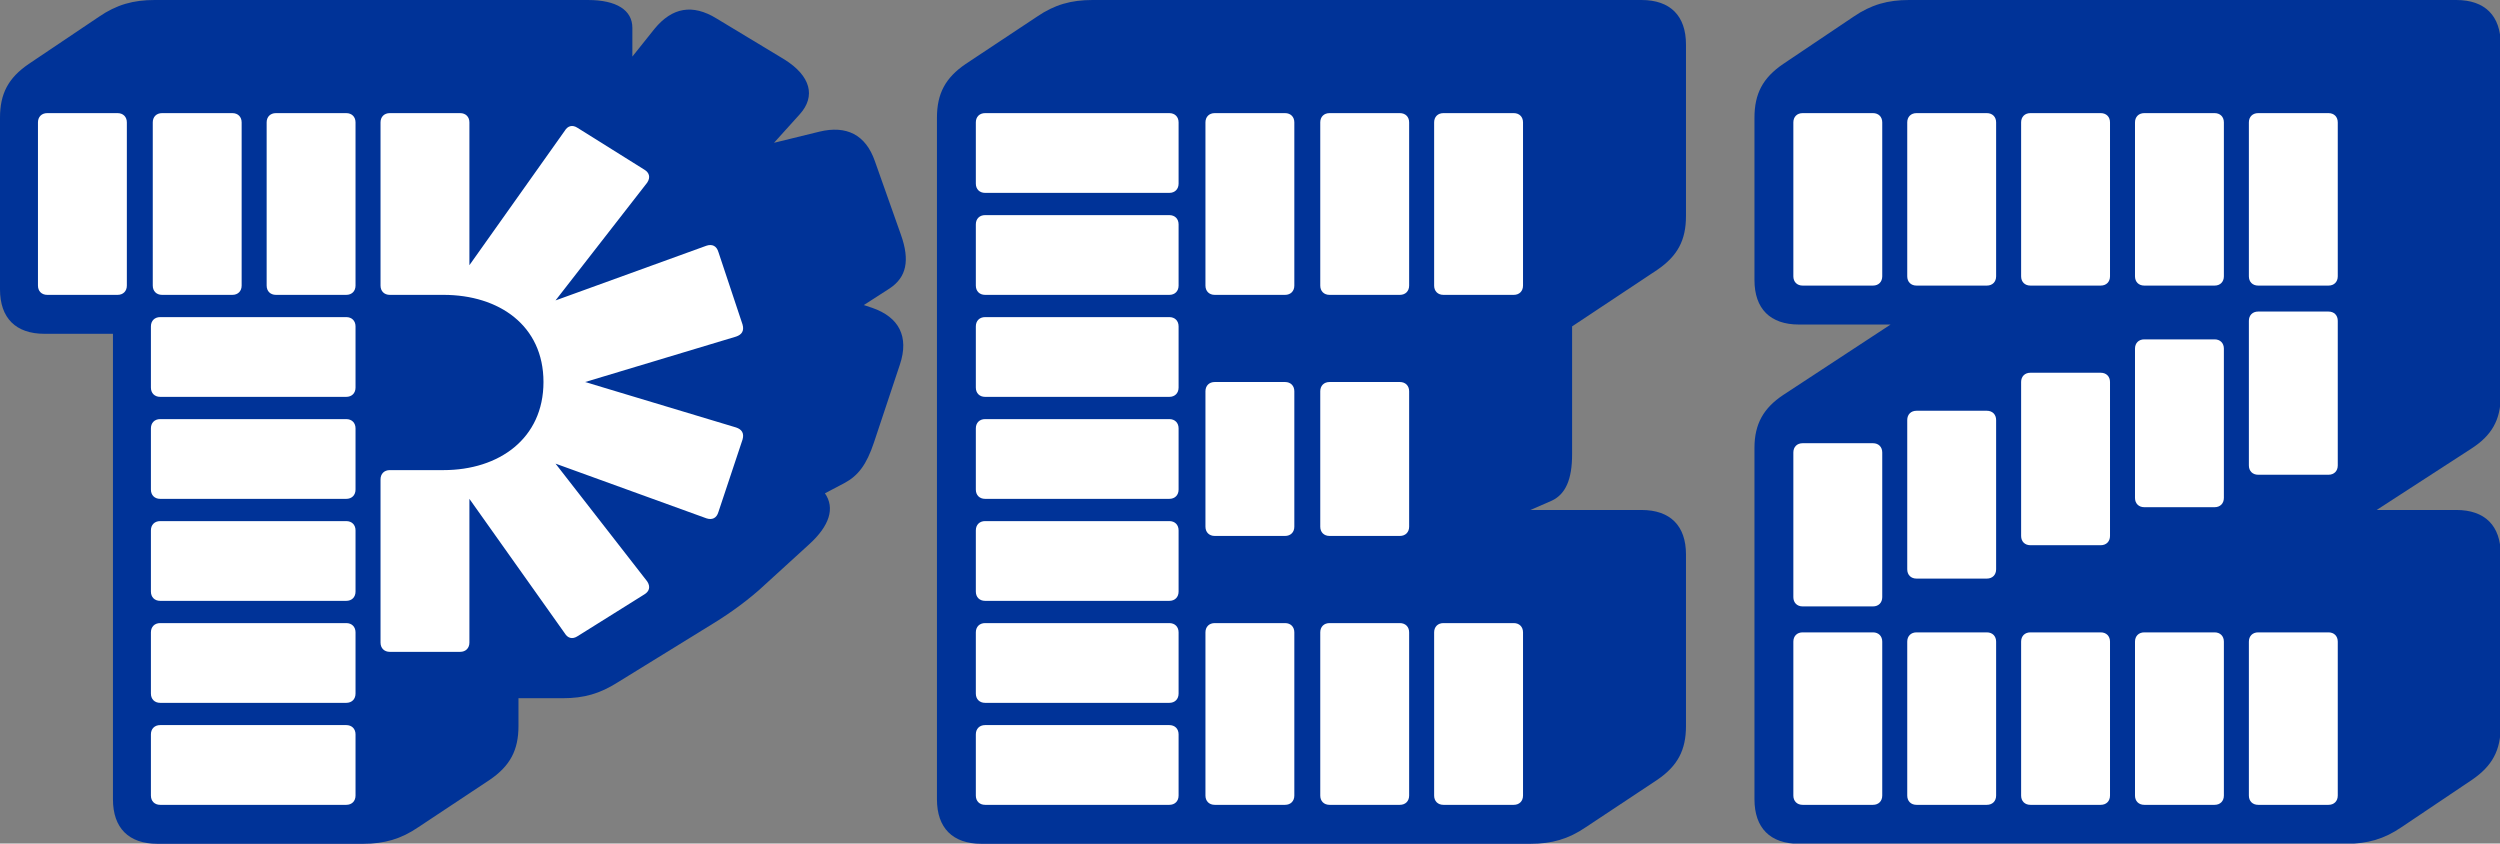
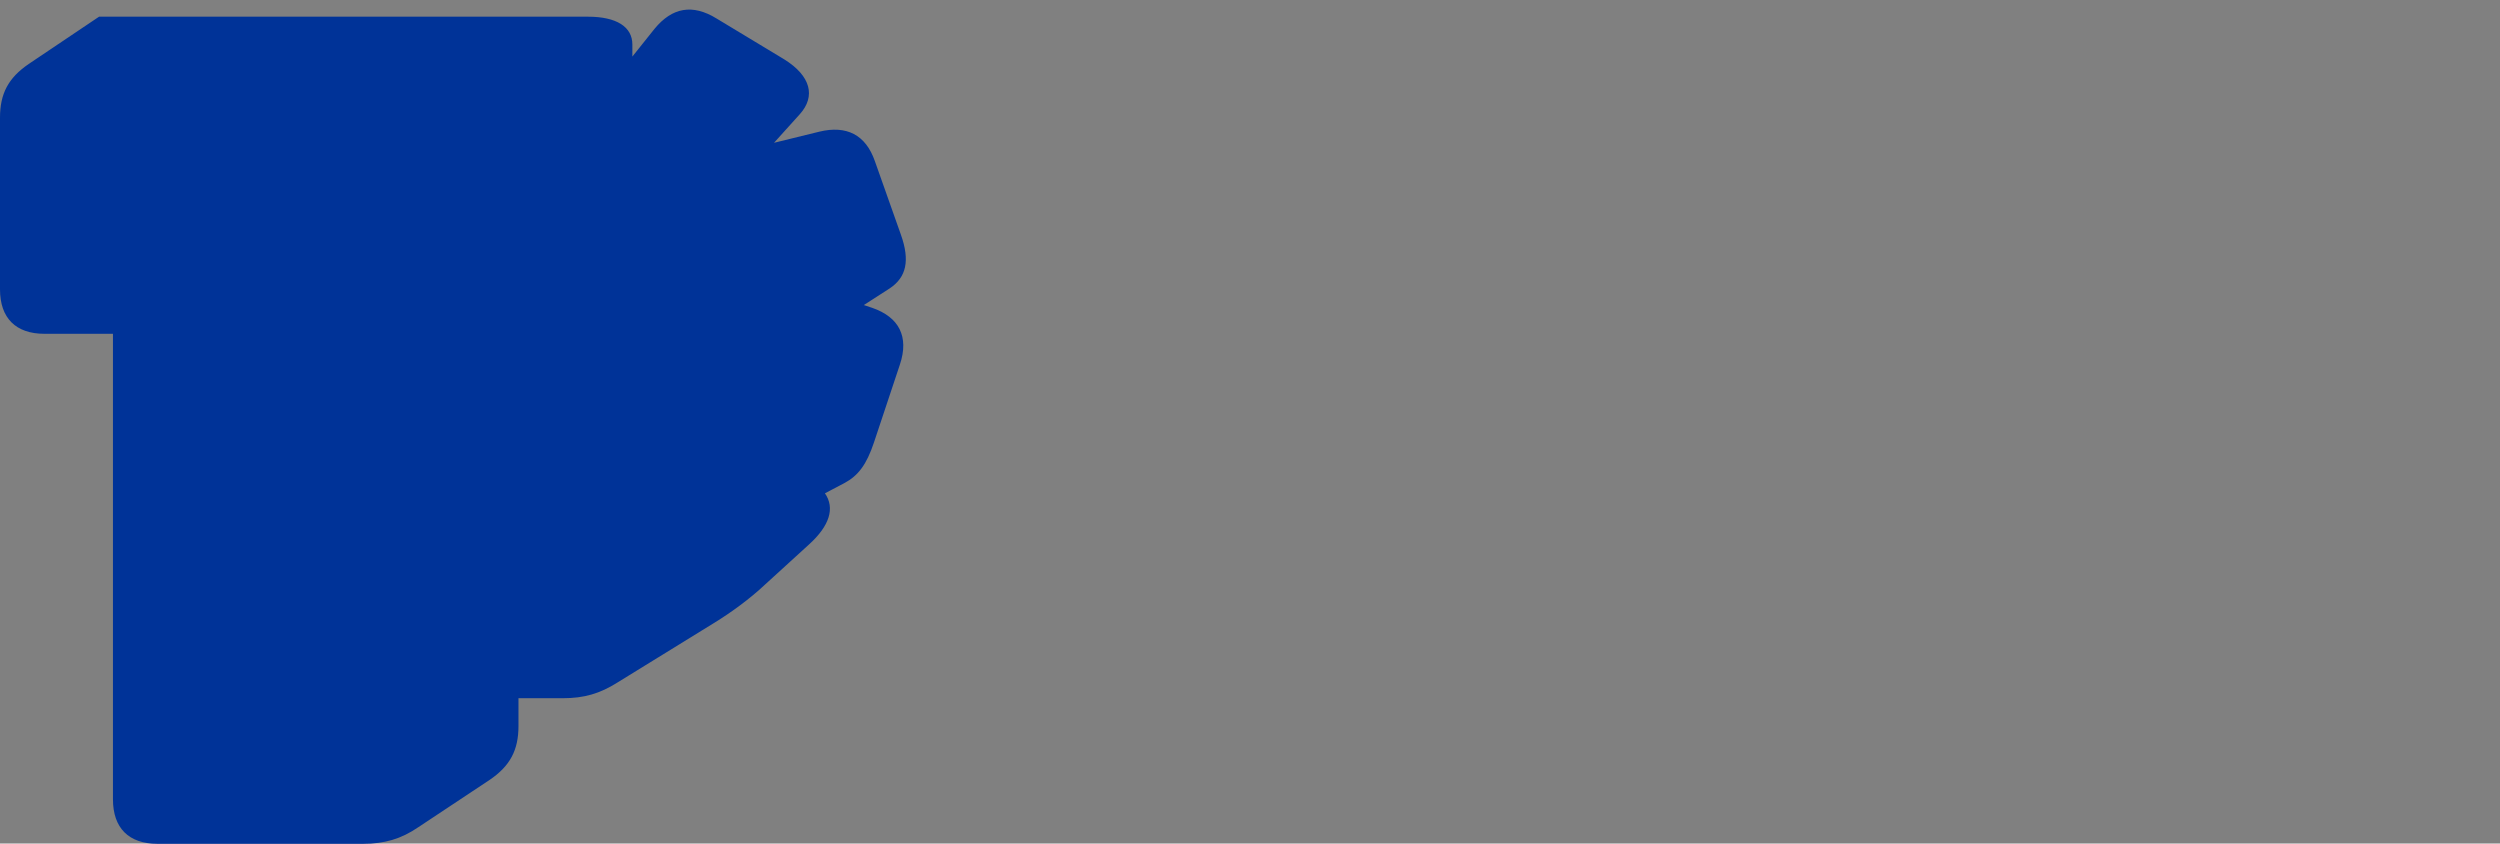
<svg xmlns="http://www.w3.org/2000/svg" xmlns:ns1="http://sodipodi.sourceforge.net/DTD/sodipodi-0.dtd" xmlns:ns2="http://www.inkscape.org/namespaces/inkscape" width="1000" height="337.417" viewBox="0 0 1000 337.417" version="1.1" id="svg1" ns1:docname="PEZ-Logo-L.svg" ns2:version="1.3.2 (091e20e, 2023-11-25, custom)">
  <rect x="0" y="0" width="1000" height="337.417" fill="#808080" stroke="none" />
  <defs id="defs1" />
  <ns1:namedview id="namedview1" pagecolor="#505050" bordercolor="#eeeeee" borderopacity="1" ns2:showpageshadow="0" ns2:pageopacity="0" ns2:pagecheckerboard="0" ns2:deskcolor="#d1d1d1" ns2:zoom="0.99674932" ns2:cx="444.44475" ns2:cy="148.9843" ns2:window-width="1920" ns2:window-height="991" ns2:window-x="-9" ns2:window-y="-9" ns2:window-maximized="1" ns2:current-layer="svg1" />
  <title id="title1">PEZ-Logo-L</title>
  <g id="g1" transform="scale(1.148)">
-     <path d="M 126.459,294.001 H 54.84 c -10,0 -15.483,-5.492 -15.483,-15.509 V 116.307 H 15.483 C 5.483,116.307 0,110.815 0,100.801 V 41.03 C 0,32.631 2.904,27.139 10,22.292 L 34.516,5.815 C 40.645,1.616 46.452,9.6132624e-4 53.873,9.6132624e-4 H 204.85 c 10.002,0 15.486,3.552 15.486,9.693 V 19.708 l 7.744,-9.693 c 6.127,-7.431 13.225,-8.722 21.615,-3.555 l 23.549,14.216 c 9.354,5.816 10.967,12.923 5.483,19.063 l -9.033,10.015 15.807,-3.877 c 9.357,-2.262 16.129,0.969 19.357,10.339 l 9.033,25.523 c 3.225,9.044 1.934,14.86 -3.873,18.739 l -9.03,5.814 2.904,0.969 c 9.354,3.232 12.901,10.017 9.678,19.71 l -9.035,27.138 c -2.58,7.753 -5.483,11.63 -10.324,14.216 l -6.775,3.554 c 3.552,5.167 1.615,11.308 -5.484,17.768 l -15.491,14.129 c -5.162,4.847 -11.56,9.544 -17.737,13.334 l -33.549,20.676 c -6.131,3.877 -11.615,5.494 -19.035,5.494 h -15.486 v 9.69 c 0,8.4 -2.904,13.894 -10,18.739 l -24.842,16.477 c -6.127,4.201 -11.934,5.816 -19.354,5.816" id="Fill-1" fill="#003398" style="fill-rule:evenodd;stroke:none;stroke-width:1" />
-     <path d="M 326.463,278.493 V 41.031 c 0,-8.4 2.904,-13.891 10,-18.739 L 361.305,5.816 c 6.127,-4.201 11.934,-5.814 19.354,-5.814 h 191.303 c 10.002,0 15.486,5.492 15.486,15.506 V 75.276 c 0,8.402 -2.904,13.894 -10,18.741 l -29.68,19.707 v 44.584 c 0,8.724 -2.258,13.891 -7.096,16.153 l -7.42,3.232 h 38.711 c 10.002,0 15.486,5.492 15.486,15.506 v 59.77 c 0,8.4 -2.904,13.894 -10,18.739 l -24.842,16.477 c -6.127,4.199 -11.934,5.816 -19.354,5.816 H 341.946 c -10,0 -15.483,-5.494 -15.483,-15.509" id="Fill-3" fill="#003398" style="fill-rule:evenodd;stroke:none;stroke-width:1" />
-     <path d="M 871.332,15.509 V 137.955 c 0,8.4 -3.228,13.891 -10.324,18.414 l -32.906,21.322 h 27.744 c 10.002,0 15.486,5.494 15.486,15.509 v 59.77 c 0,8.4 -2.904,13.891 -10.002,18.739 l -24.519,16.475 C 830.684,292.385 824.877,294 817.457,294 H 626.799 c -10,0 -15.486,-5.492 -15.486,-15.506 V 156.047 c 0,-8.402 3.225,-13.894 10,-18.417 L 658.735,113.078 H 626.799 c -10,0 -15.486,-5.492 -15.486,-15.509 V 41.032 c 0,-8.4 2.904,-13.894 10,-18.739 L 645.832,5.816 C 651.961,1.615 657.768,0 665.188,0 h 190.657 c 10.002,0 15.486,5.494 15.486,15.509" id="Fill-6" fill="#003398" style="fill-rule:evenodd;stroke:none;stroke-width:1" />
-     <path d="m 132.589,223.893 v -56.862 c 0,-1.937 1.289,-3.23 3.225,-3.23 h 18.711 c 19.357,0 34.84,-10.986 34.84,-30.693 0,-19.707 -15.483,-30.368 -34.84,-30.368 h -18.711 c -1.937,0 -3.225,-1.293 -3.225,-3.23 V 42.647 c 0,-1.939 1.289,-3.23 3.225,-3.23 h 24.519 c 1.934,0 3.223,1.291 3.223,3.23 v 49.753 l 33.23,-46.845 c 0.967,-1.615 2.58,-2.262 4.516,-0.969 l 23.23,14.538 c 1.61,0.969 2.256,2.584 0.965,4.523 l -31.936,41.032 52.582,-19.063 c 1.937,-0.646 3.552,0 4.195,2.262 l 8.39,25.201 c 0.643,2.262 -0.324,3.552 -2.258,4.199 l -52.584,15.831 52.584,15.833 c 1.934,0.644 2.901,1.937 2.258,4.199 l -8.39,25.199 c -0.643,2.262 -2.258,2.908 -4.195,2.262 l -52.582,-19.061 31.936,41.029 c 1.291,1.939 0.646,3.554 -0.965,4.525 l -23.23,14.538 c -1.937,1.293 -3.549,0.646 -4.516,-0.969 l -33.23,-46.845 v 50.075 c 0,1.939 -1.289,3.23 -3.223,3.23 h -24.519 c -1.937,0 -3.225,-1.291 -3.225,-3.23 M 92.909,99.509 V 42.647 c 0,-1.939 1.289,-3.23 3.225,-3.23 h 24.516 c 1.937,0 3.228,1.291 3.228,3.23 v 56.862 c 0,1.937 -1.291,3.23 -3.228,3.23 H 96.134 c -1.937,0 -3.225,-1.293 -3.225,-3.23 m -39.68,0 V 42.647 c 0,-1.939 1.291,-3.23 3.225,-3.23 h 24.516 c 1.937,0 3.228,1.291 3.228,3.23 v 56.862 c 0,1.937 -1.291,3.23 -3.228,3.23 H 56.454 c -1.934,0 -3.225,-1.293 -3.225,-3.23 M 120.65,280.431 H 55.808 c -1.937,0 -3.225,-1.291 -3.225,-3.23 v -21.322 c 0,-1.939 1.289,-3.232 3.225,-3.232 h 64.842 c 1.937,0 3.228,1.293 3.228,3.232 v 21.322 c 0,1.939 -1.291,3.23 -3.228,3.23 M 52.583,241.663 v -21.325 c 0,-1.937 1.289,-3.23 3.225,-3.23 h 64.842 c 1.937,0 3.228,1.293 3.228,3.23 V 241.663 c 0,1.937 -1.291,3.23 -3.228,3.23 H 55.808 c -1.937,0 -3.225,-1.293 -3.225,-3.23 m 0,-35.54 v -21.322 c 0,-1.939 1.289,-3.23 3.225,-3.23 h 64.842 c 1.937,0 3.228,1.291 3.228,3.23 v 21.322 c 0,1.939 -1.291,3.232 -3.228,3.232 H 55.808 c -1.937,0 -3.225,-1.293 -3.225,-3.232 m 0,-35.538 v -21.322 c 0,-1.939 1.289,-3.23 3.225,-3.23 h 64.842 c 1.937,0 3.228,1.291 3.228,3.23 v 21.322 c 0,1.937 -1.291,3.232 -3.228,3.232 H 55.808 c -1.937,0 -3.225,-1.295 -3.225,-3.232 m 0,-35.538 v -21.322 c 0,-1.939 1.289,-3.232 3.225,-3.232 h 64.842 c 1.937,0 3.228,1.293 3.228,3.232 v 21.322 c 0,1.937 -1.291,3.23 -3.228,3.23 H 55.808 c -1.937,0 -3.225,-1.293 -3.225,-3.23 M 13.227,99.509 V 42.647 c 0,-1.939 1.289,-3.23 3.223,-3.23 h 24.519 c 1.937,0 3.228,1.291 3.228,3.23 v 56.862 c 0,1.937 -1.291,3.23 -3.228,3.23 H 16.45 c -1.934,0 -3.223,-1.293 -3.223,-3.23" id="Fill-9" fill="#ffffff" style="fill-rule:evenodd;stroke:none;stroke-width:1" />
-     <path d="m 499.699,277.201 v -56.862 c 0,-1.937 1.291,-3.23 3.228,-3.23 h 24.519 c 1.934,0 3.223,1.293 3.223,3.23 v 56.862 c 0,1.939 -1.289,3.23 -3.223,3.23 h -24.519 c -1.937,0 -3.228,-1.291 -3.228,-3.23 m 0,-177.694 V 42.647 c 0,-1.939 1.291,-3.23 3.228,-3.23 h 24.519 c 1.934,0 3.223,1.291 3.223,3.23 V 99.507 c 0,1.939 -1.289,3.232 -3.223,3.232 h -24.519 c -1.937,0 -3.228,-1.293 -3.228,-3.232 M 460.021,277.201 v -56.862 c 0,-1.937 1.289,-3.23 3.225,-3.23 h 24.516 c 1.937,0 3.228,1.293 3.228,3.23 v 56.862 c 0,1.939 -1.291,3.23 -3.228,3.23 h -24.516 c -1.937,0 -3.225,-1.291 -3.225,-3.23 m 0,-93.693 v -47.17 c 0,-1.937 1.289,-3.23 3.225,-3.23 h 24.516 c 1.937,0 3.228,1.293 3.228,3.23 v 47.17 c 0,1.939 -1.291,3.23 -3.228,3.23 h -24.516 c -1.937,0 -3.225,-1.291 -3.225,-3.23 m 0,-84.001 V 42.647 c 0,-1.939 1.289,-3.23 3.225,-3.23 h 24.516 c 1.937,0 3.228,1.291 3.228,3.23 V 99.507 c 0,1.939 -1.291,3.232 -3.228,3.232 h -24.516 c -1.937,0 -3.225,-1.293 -3.225,-3.232 M 420.017,277.201 v -56.862 c 0,-1.937 1.291,-3.23 3.228,-3.23 h 24.516 c 1.937,0 3.225,1.293 3.225,3.23 v 56.862 c 0,1.939 -1.289,3.23 -3.225,3.23 h -24.516 c -1.937,0 -3.228,-1.291 -3.228,-3.23 m 3.228,-144.093 h 24.516 c 1.937,0 3.225,1.293 3.225,3.23 v 47.17 c 0,1.939 -1.289,3.23 -3.225,3.23 h -24.516 c -1.937,0 -3.228,-1.291 -3.228,-3.23 v -47.17 c 0,-1.937 1.291,-3.23 3.228,-3.23 m -3.228,-33.601 V 42.647 c 0,-1.939 1.291,-3.23 3.228,-3.23 h 24.516 c 1.937,0 3.225,1.291 3.225,3.23 V 99.507 c 0,1.939 -1.289,3.232 -3.225,3.232 h -24.516 c -1.937,0 -3.228,-1.293 -3.228,-3.232 M 340.013,277.201 v -21.325 c 0,-1.937 1.289,-3.23 3.225,-3.23 h 64.199 c 1.934,0 3.223,1.293 3.223,3.23 v 21.325 c 0,1.939 -1.289,3.23 -3.223,3.23 h -64.199 c -1.937,0 -3.225,-1.291 -3.225,-3.23 m 0,-35.54 v -21.322 c 0,-1.937 1.289,-3.23 3.225,-3.23 h 64.199 c 1.934,0 3.223,1.293 3.223,3.23 v 21.322 c 0,1.939 -1.289,3.232 -3.223,3.232 h -64.199 c -1.937,0 -3.225,-1.293 -3.225,-3.232 m 0,-35.538 v -21.322 c 0,-1.939 1.289,-3.232 3.225,-3.232 h 64.199 c 1.934,0 3.223,1.293 3.223,3.232 v 21.322 c 0,1.939 -1.289,3.232 -3.223,3.232 h -64.199 c -1.937,0 -3.225,-1.293 -3.225,-3.232 m 0,-35.538 V 149.263 c 0,-1.939 1.289,-3.232 3.225,-3.232 h 64.199 c 1.934,0 3.223,1.293 3.223,3.232 v 21.322 c 0,1.937 -1.289,3.23 -3.223,3.23 h -64.199 c -1.937,0 -3.225,-1.293 -3.225,-3.23 m 0,-35.538 v -21.322 c 0,-1.939 1.289,-3.232 3.225,-3.232 h 64.199 c 1.934,0 3.223,1.293 3.223,3.232 v 21.322 c 0,1.937 -1.289,3.23 -3.223,3.23 h -64.199 c -1.937,0 -3.225,-1.293 -3.225,-3.23 m 0,-35.54 V 78.185 c 0,-1.939 1.289,-3.23 3.225,-3.23 h 64.199 c 1.934,0 3.223,1.291 3.223,3.23 V 99.507 c 0,1.939 -1.289,3.232 -3.223,3.232 h -64.199 c -1.937,0 -3.225,-1.293 -3.225,-3.232 m 0,-35.538 V 42.647 c 0,-1.939 1.289,-3.23 3.225,-3.23 h 64.199 c 1.934,0 3.223,1.291 3.223,3.23 v 21.322 c 0,1.939 -1.289,3.232 -3.223,3.232 h -64.199 c -1.937,0 -3.225,-1.293 -3.225,-3.232" id="Fill-11" fill="#ffffff" style="fill-rule:evenodd;stroke:none;stroke-width:1" />
-     <path d="m 783.582,277.201 v -53.63 c 0,-1.939 1.291,-3.232 3.228,-3.232 h 24.519 c 1.934,0 3.223,1.293 3.223,3.232 v 53.63 c 0,1.939 -1.289,3.23 -3.223,3.23 H 786.81 c -1.937,0 -3.228,-1.291 -3.228,-3.23 m 0,-115.015 V 111.786 c 0,-1.939 1.291,-3.23 3.228,-3.23 h 24.519 c 1.934,0 3.223,1.291 3.223,3.23 v 50.4 c 0,1.937 -1.289,3.23 -3.223,3.23 H 786.81 c -1.937,0 -3.228,-1.293 -3.228,-3.23 m 0,-65.909 V 42.647 c 0,-1.939 1.291,-3.23 3.228,-3.23 h 24.519 c 1.934,0 3.223,1.291 3.223,3.23 v 53.63 c 0,1.939 -1.289,3.23 -3.223,3.23 H 786.81 c -1.937,0 -3.228,-1.291 -3.228,-3.23 M 743.902,277.201 v -53.63 c 0,-1.939 1.291,-3.232 3.228,-3.232 h 24.516 c 1.937,0 3.225,1.293 3.225,3.232 v 53.63 c 0,1.939 -1.289,3.23 -3.225,3.23 H 747.13 c -1.937,0 -3.228,-1.291 -3.228,-3.23 m 0,-103.708 v -52.015 c 0,-1.939 1.291,-3.232 3.228,-3.232 h 24.516 c 1.937,0 3.225,1.293 3.225,3.232 v 52.015 c 0,1.937 -1.289,3.23 -3.225,3.23 H 747.13 c -1.937,0 -3.228,-1.293 -3.228,-3.23 m 0,-77.216 V 42.647 c 0,-1.939 1.291,-3.23 3.228,-3.23 h 24.516 c 1.937,0 3.225,1.291 3.225,3.23 v 53.63 c 0,1.939 -1.289,3.23 -3.225,3.23 H 747.13 c -1.937,0 -3.228,-1.291 -3.228,-3.23 M 704.224,277.201 v -53.63 c 0,-1.939 1.289,-3.232 3.223,-3.232 h 24.519 c 1.937,0 3.228,1.293 3.228,3.232 v 53.63 c 0,1.939 -1.291,3.23 -3.228,3.23 h -24.519 c -1.934,0 -3.223,-1.291 -3.223,-3.23 m 0,-90.463 v -53.63 c 0,-1.939 1.289,-3.23 3.223,-3.23 h 24.519 c 1.937,0 3.228,1.291 3.228,3.23 v 53.63 c 0,1.939 -1.291,3.232 -3.228,3.232 h -24.519 c -1.934,0 -3.223,-1.293 -3.223,-3.232 m 3.223,-147.321 h 24.519 c 1.937,0 3.228,1.291 3.228,3.23 v 53.63 c 0,1.939 -1.291,3.23 -3.228,3.23 h -24.519 c -1.934,0 -3.223,-1.291 -3.223,-3.23 V 42.647 c 0,-1.939 1.289,-3.23 3.223,-3.23 M 664.544,277.201 v -53.63 c 0,-1.939 1.291,-3.232 3.225,-3.232 h 24.516 c 1.937,0 3.228,1.293 3.228,3.232 v 53.63 c 0,1.939 -1.291,3.23 -3.228,3.23 h -24.516 c -1.934,0 -3.225,-1.291 -3.225,-3.23 m 0,-78.831 v -52.015 c 0,-1.939 1.291,-3.232 3.225,-3.232 h 24.516 c 1.937,0 3.228,1.293 3.228,3.232 v 52.015 c 0,1.937 -1.291,3.23 -3.228,3.23 h -24.516 c -1.934,0 -3.225,-1.293 -3.225,-3.23 m 0,-102.093 V 42.647 c 0,-1.939 1.291,-3.23 3.225,-3.23 h 24.516 c 1.937,0 3.228,1.291 3.228,3.23 v 53.63 c 0,1.939 -1.291,3.23 -3.228,3.23 h -24.516 c -1.934,0 -3.225,-1.291 -3.225,-3.23 M 624.861,277.201 v -53.63 c 0,-1.939 1.291,-3.232 3.228,-3.232 h 24.519 c 1.937,0 3.225,1.293 3.225,3.232 v 53.63 c 0,1.939 -1.289,3.23 -3.225,3.23 h -24.519 c -1.937,0 -3.228,-1.291 -3.228,-3.23 m 0,-69.139 v -50.4 c 0,-1.939 1.291,-3.23 3.228,-3.23 h 24.519 c 1.937,0 3.225,1.291 3.225,3.23 v 50.4 c 0,1.939 -1.289,3.23 -3.225,3.23 h -24.519 c -1.937,0 -3.228,-1.291 -3.228,-3.23 m 0,-111.785 V 42.647 c 0,-1.939 1.291,-3.23 3.228,-3.23 h 24.519 c 1.937,0 3.225,1.291 3.225,3.23 v 53.63 c 0,1.939 -1.289,3.23 -3.225,3.23 h -24.519 c -1.937,0 -3.228,-1.291 -3.228,-3.23" id="Fill-13" fill="#ffffff" style="fill-rule:evenodd;stroke:none;stroke-width:1" />
+     <path d="M 126.459,294.001 H 54.84 c -10,0 -15.483,-5.492 -15.483,-15.509 V 116.307 H 15.483 C 5.483,116.307 0,110.815 0,100.801 V 41.03 C 0,32.631 2.904,27.139 10,22.292 L 34.516,5.815 H 204.85 c 10.002,0 15.486,3.552 15.486,9.693 V 19.708 l 7.744,-9.693 c 6.127,-7.431 13.225,-8.722 21.615,-3.555 l 23.549,14.216 c 9.354,5.816 10.967,12.923 5.483,19.063 l -9.033,10.015 15.807,-3.877 c 9.357,-2.262 16.129,0.969 19.357,10.339 l 9.033,25.523 c 3.225,9.044 1.934,14.86 -3.873,18.739 l -9.03,5.814 2.904,0.969 c 9.354,3.232 12.901,10.017 9.678,19.71 l -9.035,27.138 c -2.58,7.753 -5.483,11.63 -10.324,14.216 l -6.775,3.554 c 3.552,5.167 1.615,11.308 -5.484,17.768 l -15.491,14.129 c -5.162,4.847 -11.56,9.544 -17.737,13.334 l -33.549,20.676 c -6.131,3.877 -11.615,5.494 -19.035,5.494 h -15.486 v 9.69 c 0,8.4 -2.904,13.894 -10,18.739 l -24.842,16.477 c -6.127,4.201 -11.934,5.816 -19.354,5.816" id="Fill-1" fill="#003398" style="fill-rule:evenodd;stroke:none;stroke-width:1" />
  </g>
</svg>